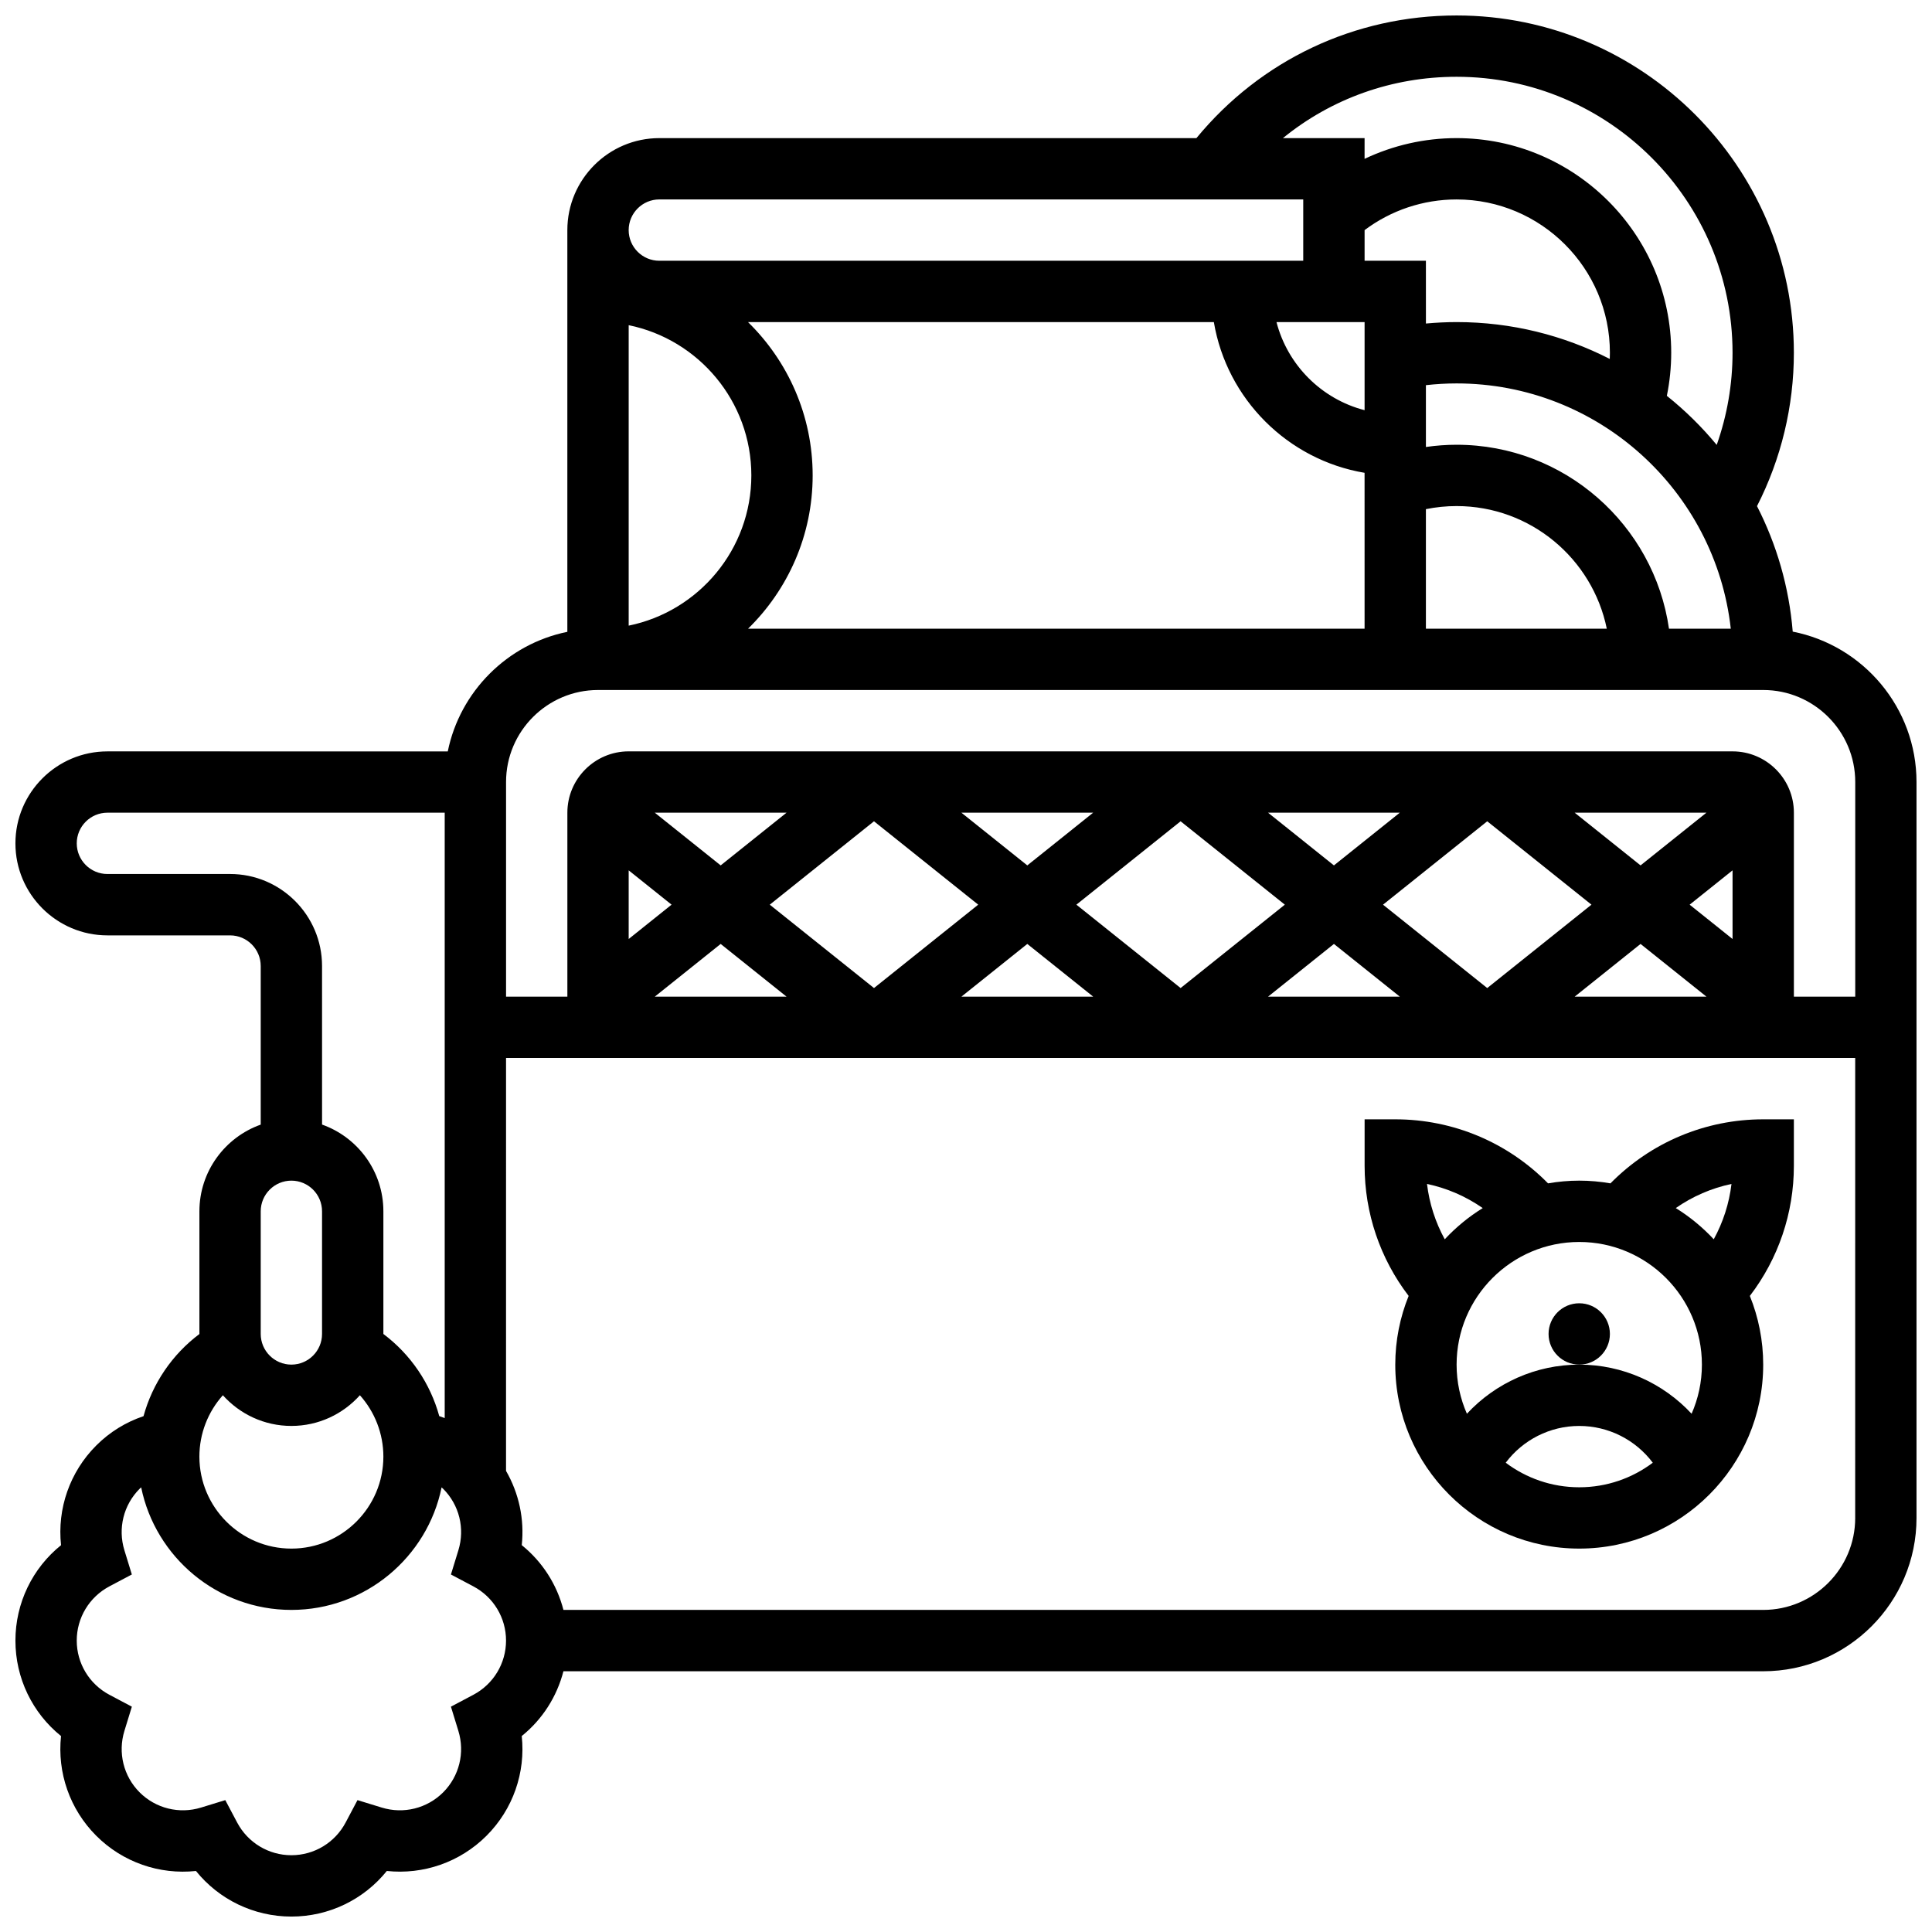
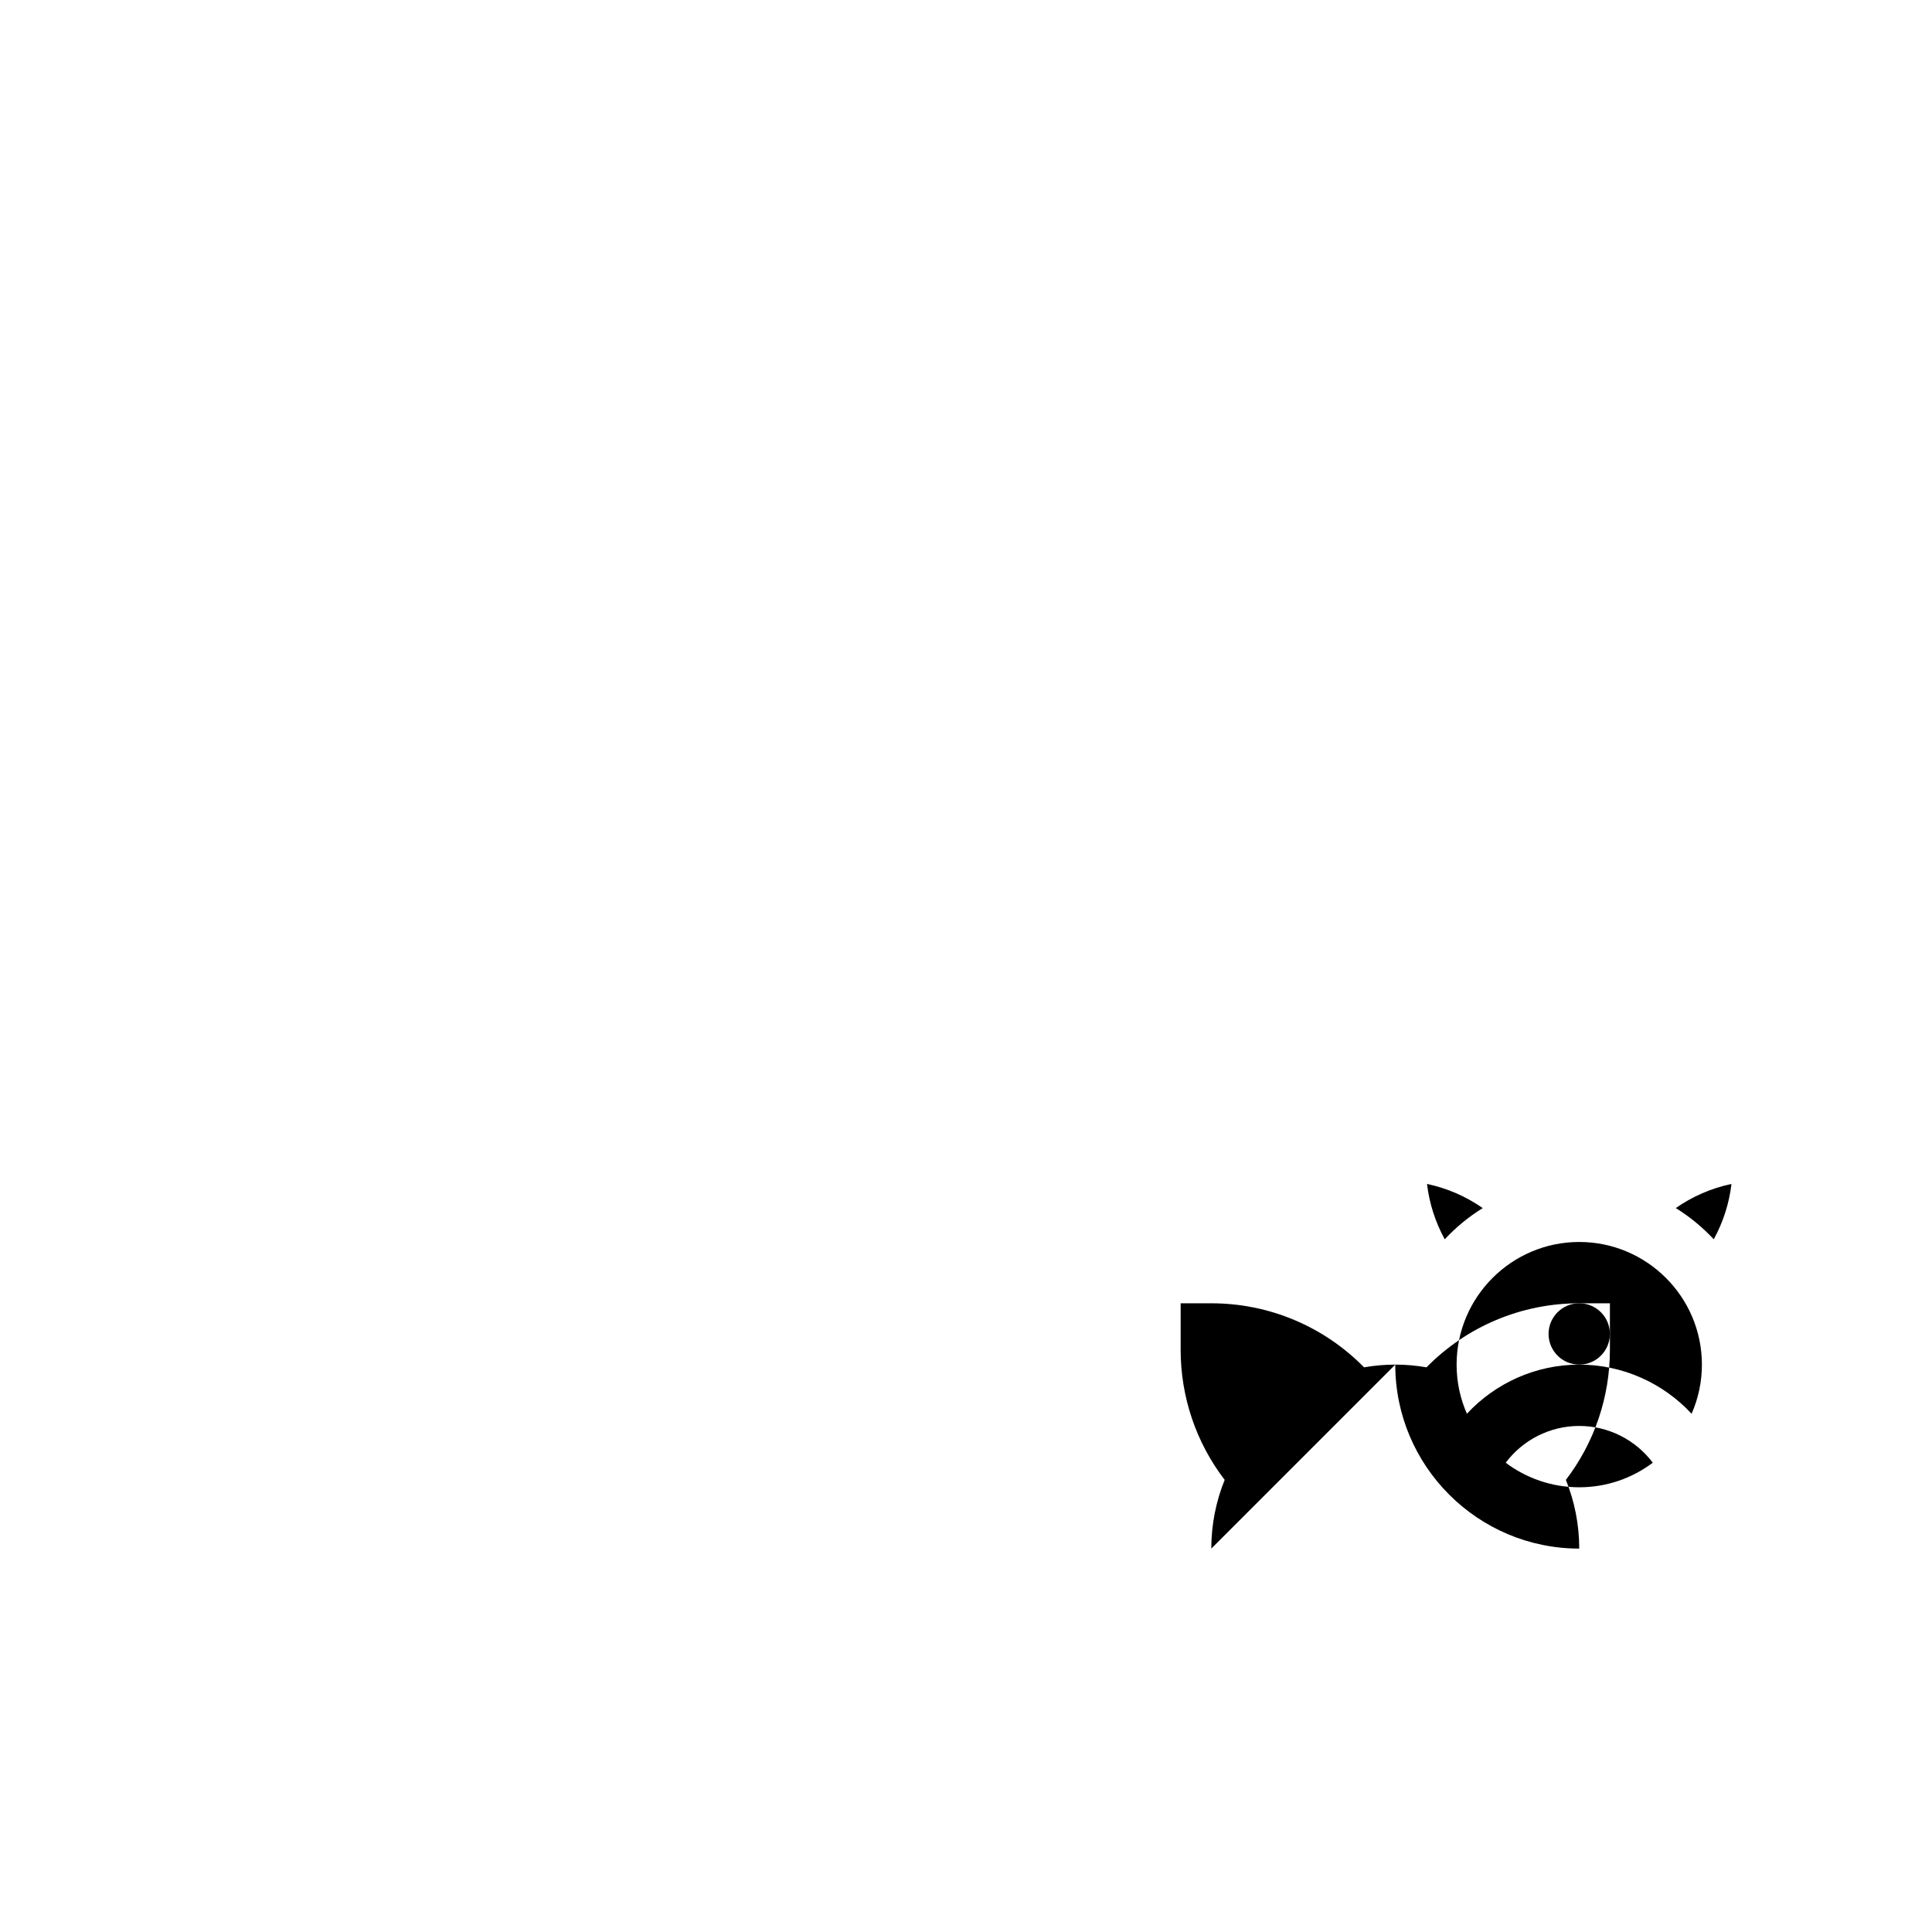
<svg xmlns="http://www.w3.org/2000/svg" width="800px" height="800px" version="1.1" viewBox="144 144 512 512">
  <defs>
    <clipPath id="a">
-       <path d="m148.09 148.09h503.81v503.81h-503.81z" />
-     </clipPath>
+       </clipPath>
  </defs>
  <g clip-path="url(#a)">
    <path d="m619.09 311.38c-0.973-11.887-4.281-23.125-9.465-33.25 6.398-12.527 9.77-26.48 9.77-40.645 0-49.285-40.098-89.387-89.387-89.387-26.996 0-51.895 11.797-68.945 32.504h-142.33c-13.441 0-24.379 10.938-24.379 24.379v106.46c-15.895 3.238-28.445 15.789-31.688 31.688l-90.199-0.004c-13.441 0-24.379 10.938-24.379 24.379s10.938 24.379 24.379 24.379h32.504c4.481 0 8.125 3.644 8.125 8.125v42.027c-9.457 3.356-16.25 12.387-16.25 22.98v32.504 0.008c-7.246 5.441-12.438 13.125-14.809 21.77-4.695 1.582-8.961 4.199-12.527 7.769-7.035 7.035-10.371 16.75-9.332 26.422-7.578 6.098-12.09 15.332-12.09 25.289s4.512 19.191 12.086 25.293c-1.035 9.668 2.301 19.387 9.332 26.422 7.035 7.035 16.754 10.367 26.422 9.336 6.106 7.57 15.34 12.082 25.293 12.082 9.957 0 19.191-4.512 25.293-12.086 9.668 1.031 19.387-2.301 26.422-9.336 7.035-7.035 10.371-16.75 9.332-26.422 5.457-4.394 9.309-10.422 11.047-17.168l317.95 0.004c22.402 0 40.629-18.227 40.629-40.629v-195.02c0-19.727-14.137-36.211-32.809-39.867zm-308.48-81.203c18.523 3.773 32.504 20.191 32.504 39.812s-13.98 36.039-32.504 39.812zm48.754 39.812c0-15.906-6.57-30.297-17.129-40.629h123.45c3.434 20.383 19.555 36.504 39.941 39.941l0.004 41.316h-163.39c10.559-10.332 17.125-24.727 17.125-40.629zm211.24-30.867c-12.188-6.242-25.988-9.766-40.594-9.766-2.715 0-5.426 0.141-8.125 0.383l-0.004-16.633h-16.25v-8.121c7.008-5.262 15.535-8.129 24.379-8.129 22.402 0 40.629 18.227 40.629 40.629 0 0.547-0.012 1.09-0.035 1.637zm-64.973-9.766v23.348c-11.406-2.945-20.402-11.945-23.348-23.348zm16.25 49.574c2.66-0.539 5.375-0.816 8.125-0.816 19.621 0 36.035 13.98 39.812 32.504h-47.938zm64.418 31.688c-3.957-27.527-27.688-48.754-56.293-48.754-2.734 0-5.445 0.203-8.125 0.59v-16.383c2.691-0.297 5.406-0.461 8.125-0.461 37.578 0 68.613 28.492 72.672 65.008zm-56.289-146.27c40.324 0 73.133 32.809 73.133 73.133 0 8.359-1.438 16.621-4.195 24.422-3.945-4.773-8.375-9.133-13.215-13 0.762-3.738 1.156-7.562 1.156-11.418 0-31.363-25.516-56.883-56.883-56.883-8.516 0-16.824 1.91-24.379 5.496l0.004-5.496h-21.641c12.859-10.469 28.922-16.254 46.02-16.254zm-211.28 32.504h170.64v16.25l-170.64 0.004c-4.481 0-8.125-3.644-8.125-8.125 0-4.481 3.644-8.129 8.125-8.129zm-113.76 178.77h-32.504c-4.481 0-8.125-3.644-8.125-8.125 0-4.481 3.644-8.125 8.125-8.125h89.387v160.43c-0.477-0.188-0.961-0.352-1.445-0.516-2.371-8.645-7.559-16.328-14.809-21.77v-0.008-32.504c0-10.594-6.793-19.625-16.25-22.98l-0.004-42.027c0-13.441-10.934-24.379-24.375-24.379zm8.125 89.387c0-4.481 3.644-8.125 8.125-8.125 4.481 0 8.125 3.644 8.125 8.125v32.504c0 4.481-3.644 8.125-8.125 8.125-4.481 0-8.125-3.644-8.125-8.125zm-10.031 48.746c4.469 4.988 10.953 8.133 18.156 8.133 7.207 0 13.688-3.144 18.156-8.133 3.945 4.41 6.223 10.172 6.223 16.262 0 13.441-10.938 24.379-24.379 24.379-13.441 0-24.379-10.938-24.379-24.379 0-6.09 2.277-11.852 6.223-16.262zm66.375 79.387-5.938 3.144 1.973 6.422c1.777 5.781 0.23 12.02-4.031 16.285-4.266 4.262-10.5 5.809-16.281 4.031l-6.422-1.973-3.144 5.938c-2.832 5.344-8.34 8.664-14.375 8.664-6.035 0-11.539-3.32-14.371-8.664l-3.144-5.938-6.422 1.973c-5.777 1.777-12.02 0.23-16.281-4.031-4.262-4.262-5.809-10.5-4.031-16.285l1.973-6.422-5.938-3.144c-5.344-2.832-8.668-8.336-8.668-14.371 0-6.035 3.32-11.539 8.664-14.371l5.938-3.144-1.973-6.422c-1.777-5.781-0.23-12.02 4.031-16.285 0.133-0.133 0.277-0.254 0.414-0.383 3.785 18.512 20.199 32.48 39.809 32.48 19.613 0 36.023-13.969 39.809-32.477 0.137 0.129 0.281 0.25 0.414 0.383 4.262 4.262 5.809 10.5 4.031 16.285l-1.973 6.422 5.938 3.144c5.344 2.828 8.664 8.332 8.664 14.367 0 6.035-3.32 11.539-8.664 14.371zm366.21-46.875c0 13.441-10.938 24.379-24.379 24.379h-317.95c-1.734-6.746-5.59-12.77-11.047-17.168 0.738-6.859-0.742-13.738-4.168-19.672l0.004-109.43h357.54l-0.004 121.89zm-283.2-138.14h-34.926l17.465-13.973zm-4.453-24.379 27.621-22.098 27.621 22.098-27.621 22.098zm68.25 10.406 17.465 13.973h-34.926zm13.008-10.406 27.621-22.098 27.621 22.098-27.621 22.098zm68.254 10.406 17.461 13.973h-34.926zm13.008-10.406 27.621-22.098 27.621 22.098-27.621 22.098zm68.25 10.406 17.465 13.973h-34.926zm13.008-10.406 11.371-9.094v18.191zm-13.008-10.406-17.465-13.973h34.926zm-81.258 0-17.465-13.973h34.926zm-81.262 0-17.465-13.973h34.926zm-81.258 0-17.465-13.973h34.926zm-24.379 1.312 11.367 9.094-11.367 9.098zm308.79 33.473v-48.754c0-8.961-7.293-16.25-16.25-16.25l-292.54-0.004c-8.961 0-16.25 7.293-16.25 16.25v48.754h-16.25v-56.883c0-13.441 10.938-24.379 24.379-24.379h308.79c13.441 0 24.379 10.934 24.379 24.379v56.883z" />
  </g>
  <path d="m570.64 497.51c0 4.484-3.641 8.125-8.125 8.125-4.488 0-8.129-3.641-8.129-8.125 0-4.488 3.641-8.129 8.129-8.129 4.484 0 8.125 3.641 8.125 8.129" />
-   <path d="m513.76 505.64c0 26.883 21.871 48.754 48.754 48.754s48.754-21.871 48.754-48.754c0-6.438-1.266-12.578-3.539-18.207 7.555-9.883 11.668-21.938 11.668-34.492v-12.309h-8.125c-15.348 0-29.828 6.137-40.48 16.969-2.691-0.465-5.453-0.719-8.273-0.719-2.82 0-5.582 0.254-8.273 0.719-10.656-10.832-25.137-16.969-40.484-16.969h-8.125v12.309c0 12.555 4.109 24.609 11.668 34.492-2.277 5.629-3.543 11.77-3.543 18.207zm29.27 25.996c4.543-6.047 11.715-9.746 19.488-9.746 7.769 0 14.945 3.699 19.484 9.746-5.434 4.086-12.184 6.508-19.484 6.508-7.305 0-14.055-2.422-19.488-6.508zm59.832-73.879c-0.613 5.168-2.215 10.133-4.699 14.664-2.969-3.18-6.348-5.969-10.066-8.27 4.438-3.094 9.449-5.273 14.766-6.394zm-7.84 47.883c0 4.629-0.98 9.031-2.731 13.02-7.562-8.145-18.27-13.02-29.773-13.02-11.504 0-22.215 4.875-29.773 13.02-1.754-3.988-2.731-8.391-2.731-13.02 0-17.922 14.582-32.504 32.504-32.504s32.504 14.582 32.504 32.504zm-72.852-47.883c5.312 1.121 10.324 3.301 14.766 6.398-3.715 2.301-7.102 5.086-10.066 8.27-2.481-4.531-4.086-9.5-4.699-14.668z" />
+   <path d="m513.76 505.64c0 26.883 21.871 48.754 48.754 48.754c0-6.438-1.266-12.578-3.539-18.207 7.555-9.883 11.668-21.938 11.668-34.492v-12.309h-8.125c-15.348 0-29.828 6.137-40.48 16.969-2.691-0.465-5.453-0.719-8.273-0.719-2.82 0-5.582 0.254-8.273 0.719-10.656-10.832-25.137-16.969-40.484-16.969h-8.125v12.309c0 12.555 4.109 24.609 11.668 34.492-2.277 5.629-3.543 11.77-3.543 18.207zm29.27 25.996c4.543-6.047 11.715-9.746 19.488-9.746 7.769 0 14.945 3.699 19.484 9.746-5.434 4.086-12.184 6.508-19.484 6.508-7.305 0-14.055-2.422-19.488-6.508zm59.832-73.879c-0.613 5.168-2.215 10.133-4.699 14.664-2.969-3.18-6.348-5.969-10.066-8.27 4.438-3.094 9.449-5.273 14.766-6.394zm-7.84 47.883c0 4.629-0.98 9.031-2.731 13.02-7.562-8.145-18.27-13.02-29.773-13.02-11.504 0-22.215 4.875-29.773 13.02-1.754-3.988-2.731-8.391-2.731-13.02 0-17.922 14.582-32.504 32.504-32.504s32.504 14.582 32.504 32.504zm-72.852-47.883c5.312 1.121 10.324 3.301 14.766 6.398-3.715 2.301-7.102 5.086-10.066 8.27-2.481-4.531-4.086-9.5-4.699-14.668z" />
</svg>